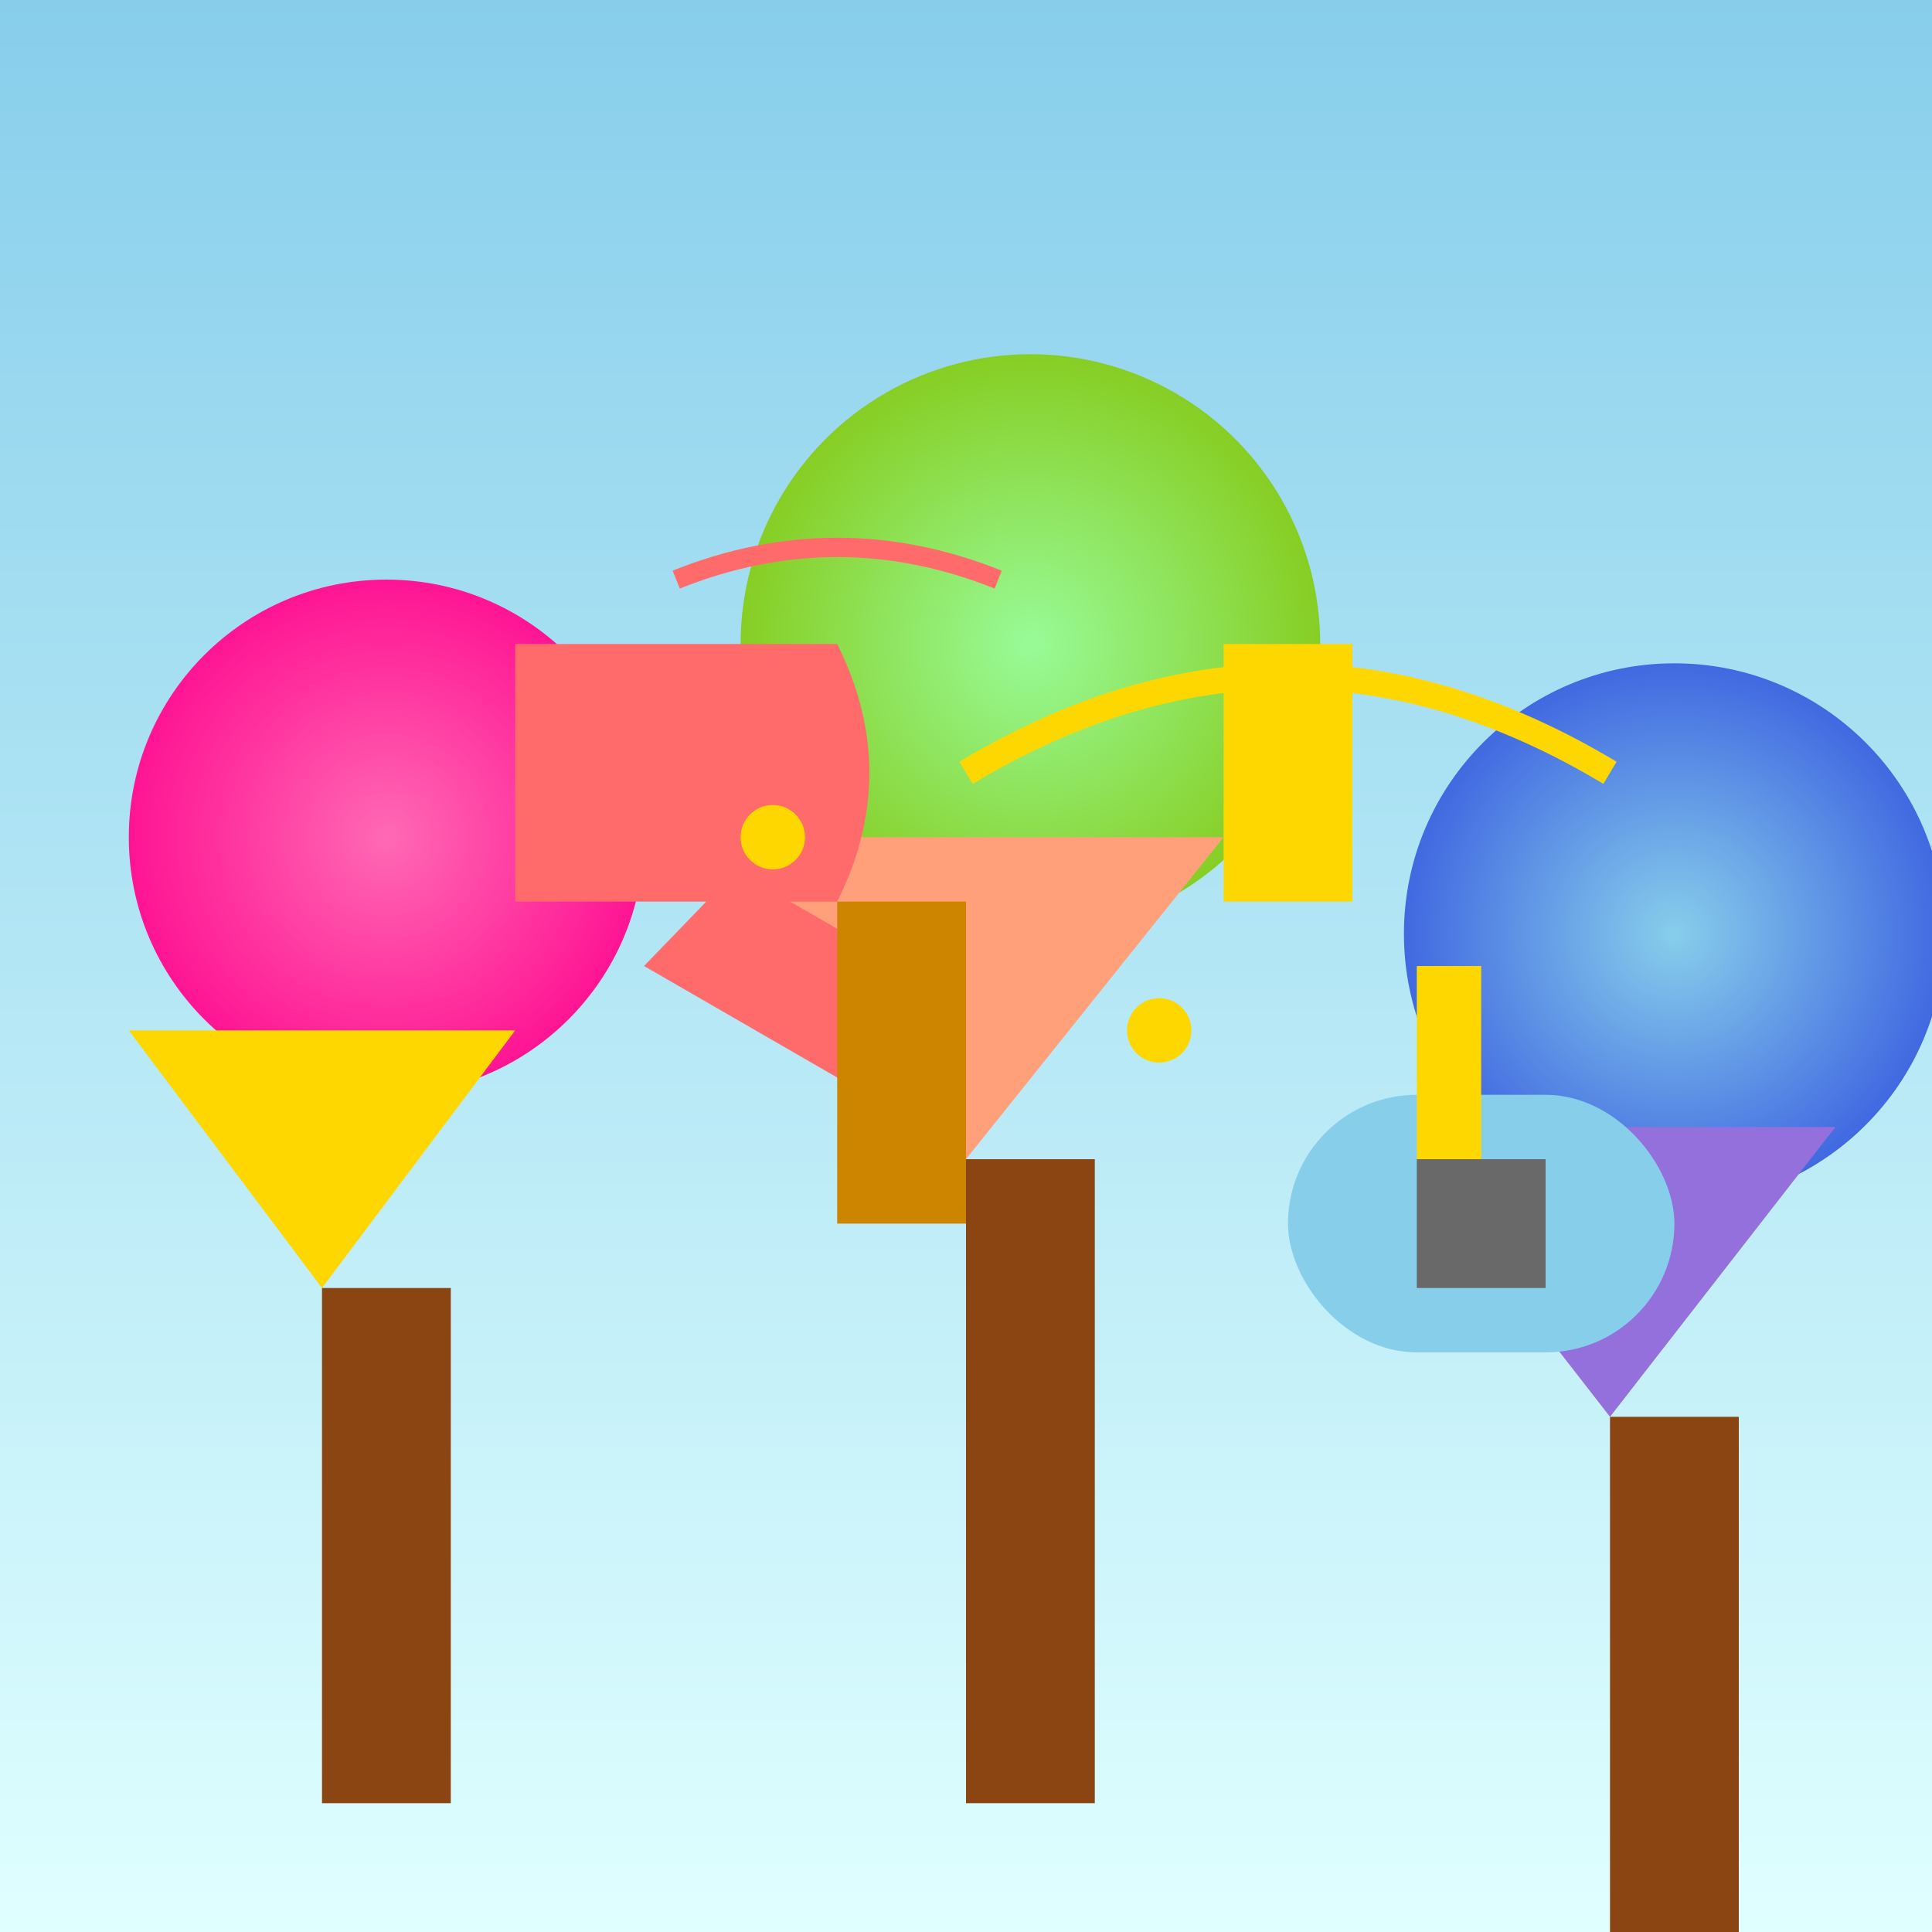
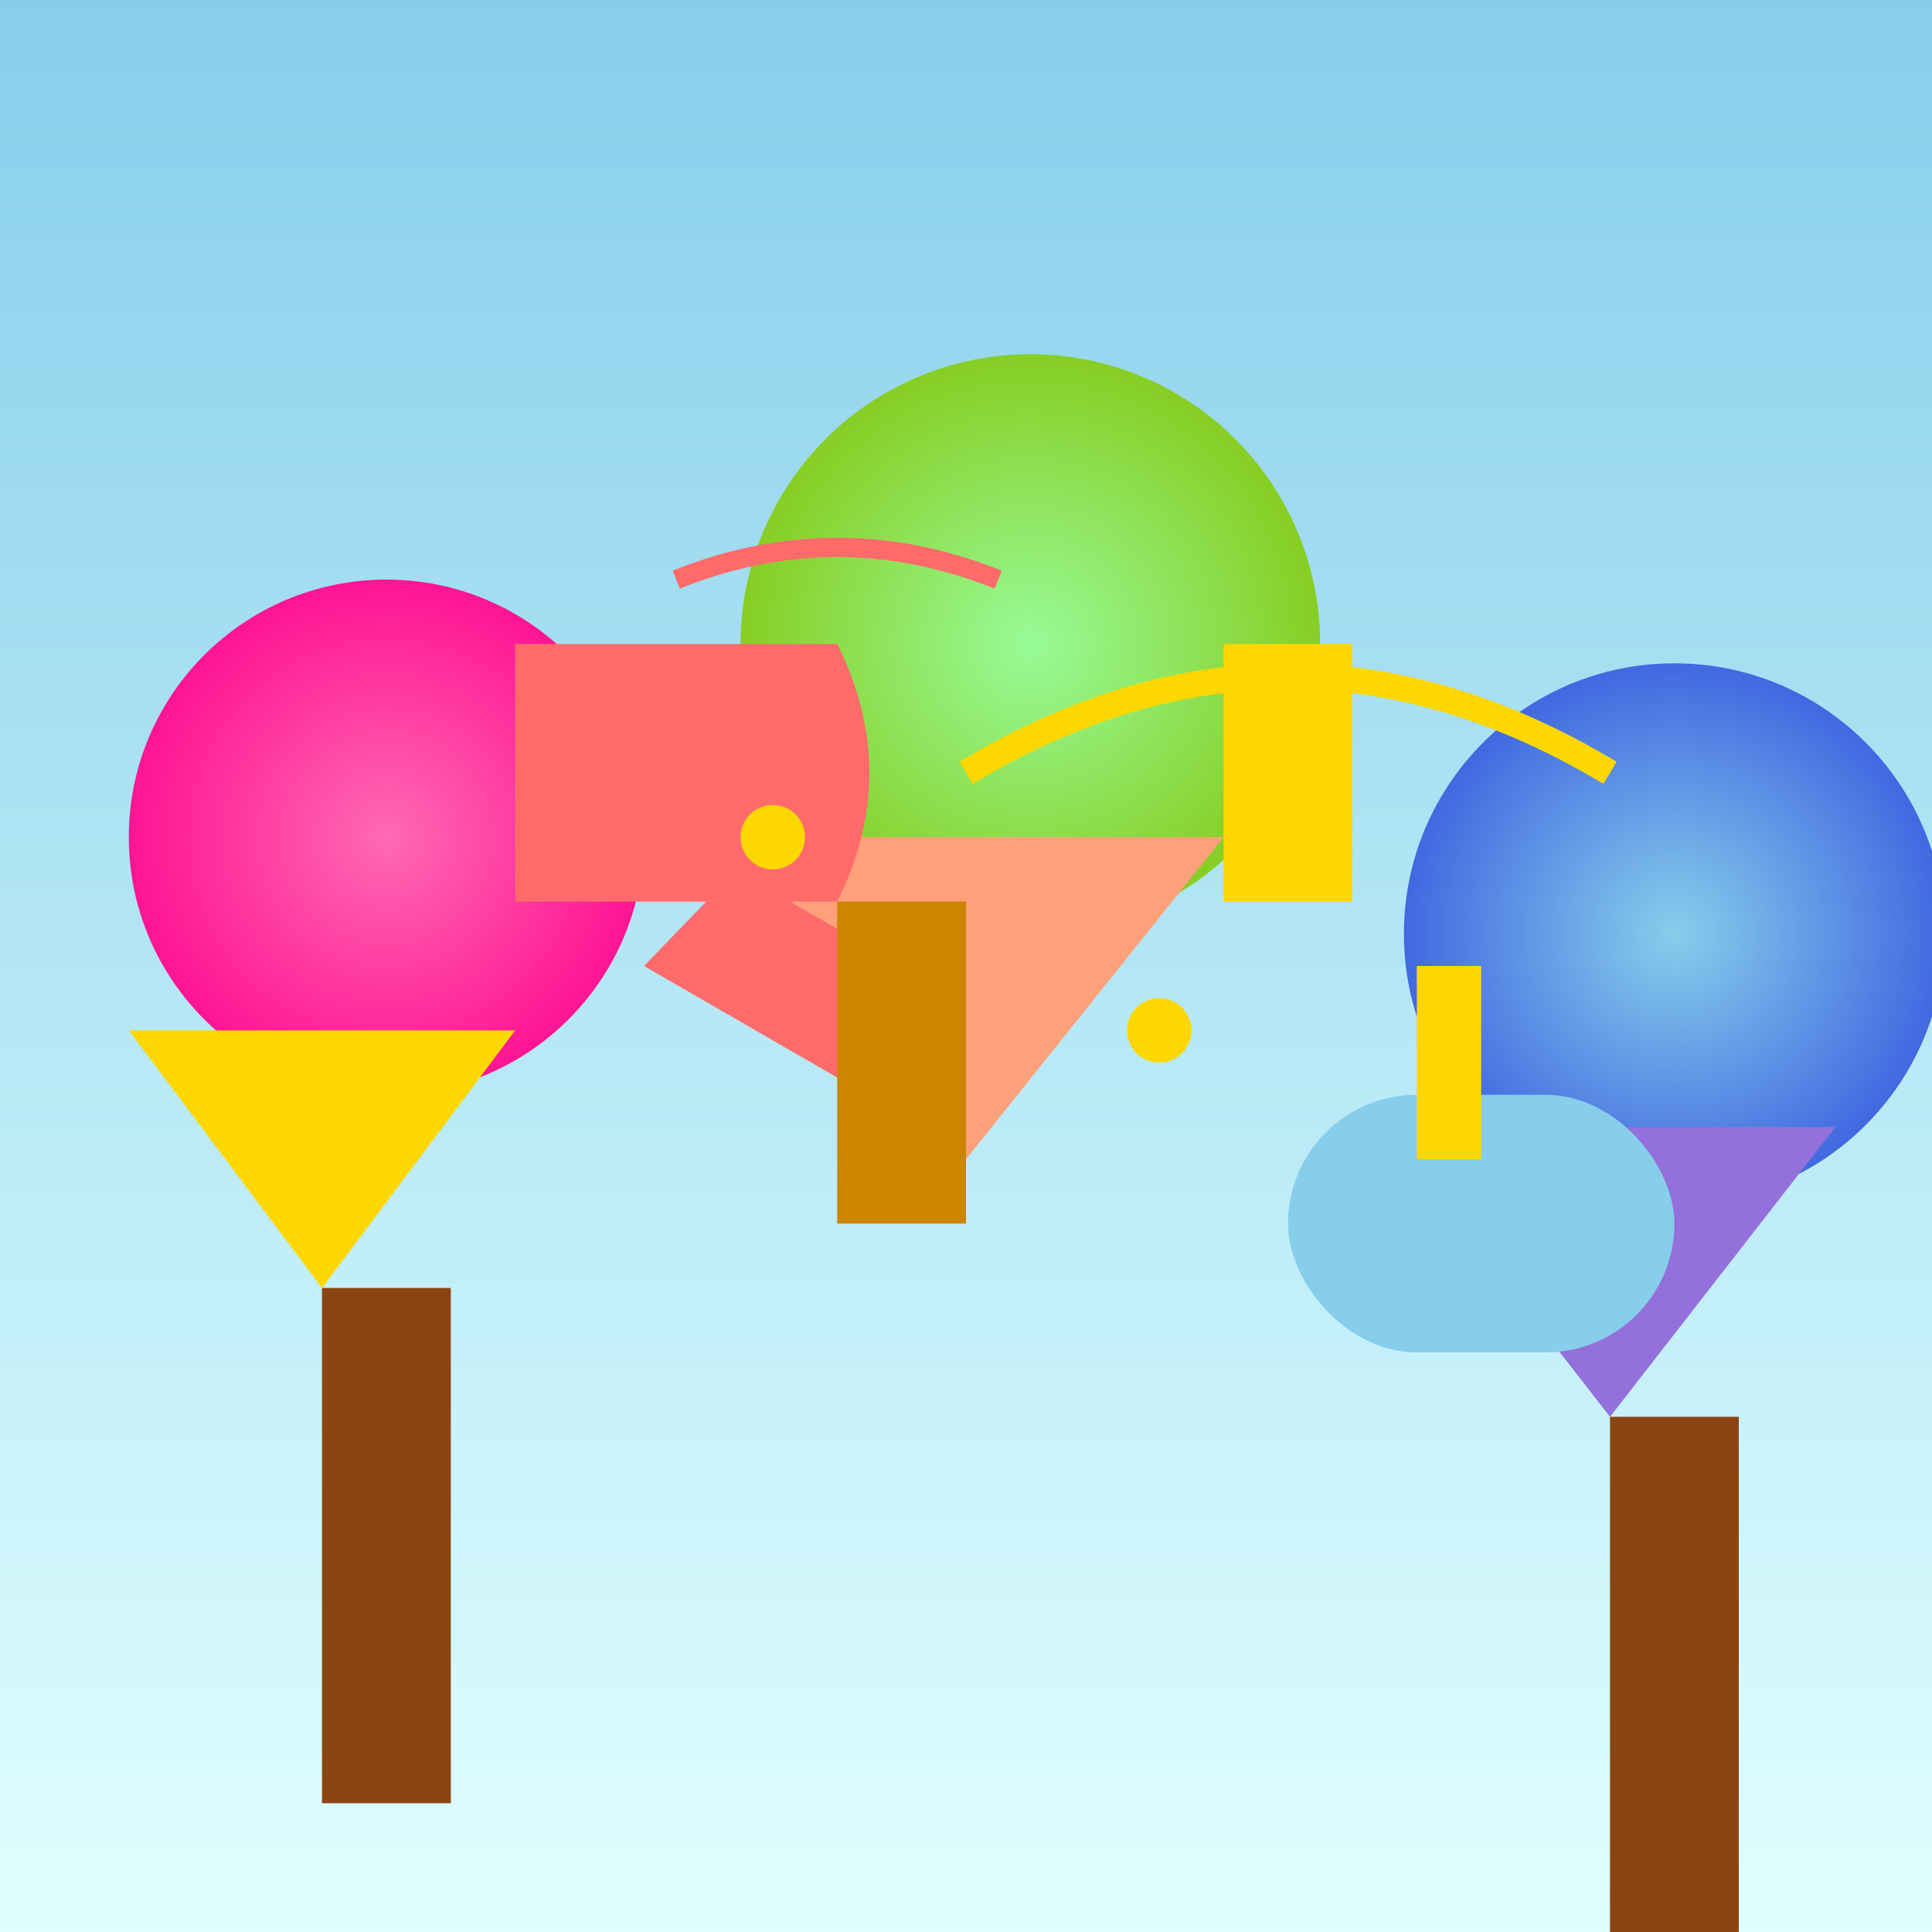
<svg xmlns="http://www.w3.org/2000/svg" viewBox="0 0 300 300">
  <rect x="0" y="0" width="300" height="300" fill="#333333" stroke="none" />
  <defs>
    <linearGradient id="skyGradient" x1="0%" y1="0%" x2="0%" y2="100%">
      <stop offset="0%" style="stop-color:#87CEEB;stop-opacity:1" />
      <stop offset="100%" style="stop-color:#E0FFFF;stop-opacity:1" />
    </linearGradient>
    <radialGradient id="treeGradient1" cx="50%" cy="50%" r="50%">
      <stop offset="0%" style="stop-color:#FF69B4;stop-opacity:1" />
      <stop offset="100%" style="stop-color:#FF1493;stop-opacity:1" />
    </radialGradient>
    <radialGradient id="treeGradient2" cx="50%" cy="50%" r="50%">
      <stop offset="0%" style="stop-color:#98FB98;stop-opacity:1" />
      <stop offset="100%" style="stop-color:#87CE23;stop-opacity:1" />
    </radialGradient>
    <radialGradient id="treeGradient3" cx="50%" cy="50%" r="50%">
      <stop offset="0%" style="stop-color:#87CEEB;stop-opacity:1" />
      <stop offset="100%" style="stop-color:#4169E1;stop-opacity:1" />
    </radialGradient>
  </defs>
  <rect width="300" height="300" fill="url(#skyGradient)" />
  <g transform="translate(50,200)">
    <rect width="20" height="80" fill="#8B4513" />
    <circle cx="10" cy="-70" r="40" fill="url(#treeGradient1)" />
    <path d="M0,0 L-30,-40 L30,-40 Z" fill="#FFD700" />
  </g>
  <g transform="translate(150,180)">
-     <rect width="20" height="100" fill="#8B4513" />
    <circle cx="10" cy="-80" r="45" fill="url(#treeGradient2)" />
    <path d="M0,0 L-40,-50 L40,-50 Z" fill="#FFA07A" />
  </g>
  <g transform="translate(250,220)">
    <rect width="20" height="90" fill="#8B4513" />
    <circle cx="10" cy="-75" r="42" fill="url(#treeGradient3)" />
    <path d="M0,0 L-35,-45 L35,-45 Z" fill="#9370DB" />
  </g>
  <g transform="translate(100,150)">
    <path d="M0,0 L50,0 L45,-20 L5,-20 Z" fill="#FF6B6B" transform="rotate(30)" />
    <rect x="30" y="-10" width="20" height="50" fill="#CD8500" />
  </g>
  <g transform="translate(200,170)">
    <rect x="0" y="0" width="60" height="40" rx="20" fill="#87CEEB" />
-     <rect x="20" y="10" width="20" height="20" fill="#696969" />
  </g>
  <g transform="translate(150,120)">
    <path d="M0,0 Q50,-30 100,0" stroke="#FFD700" stroke-width="4" fill="none" />
    <rect x="40" y="-20" width="20" height="40" fill="#FFD700" />
  </g>
  <g transform="translate(80,140)">
    <path d="M0,0 L50,0 Q60,-20 50,-40 L0,-40 Z" fill="#FF6B6B" />
    <path d="M25,-50 Q50,-60 75,-50" stroke="#FF6B6B" stroke-width="3" fill="none" />
  </g>
  <g>
    <circle cx="120" cy="130" r="5" fill="#FFD700">
      <animate attributeName="cx" from="120" to="130" dur="2s" repeatCount="indefinite" />
    </circle>
    <circle cx="180" cy="160" r="5" fill="#FFD700">
      <animate attributeName="cy" from="160" to="170" dur="2s" repeatCount="indefinite" />
    </circle>
    <rect x="220" y="150" width="10" height="30" fill="#FFD700">
      <animateTransform type="rotate" from="0" to="360" dur="3s" repeatCount="indefinite" />
    </rect>
  </g>
</svg>